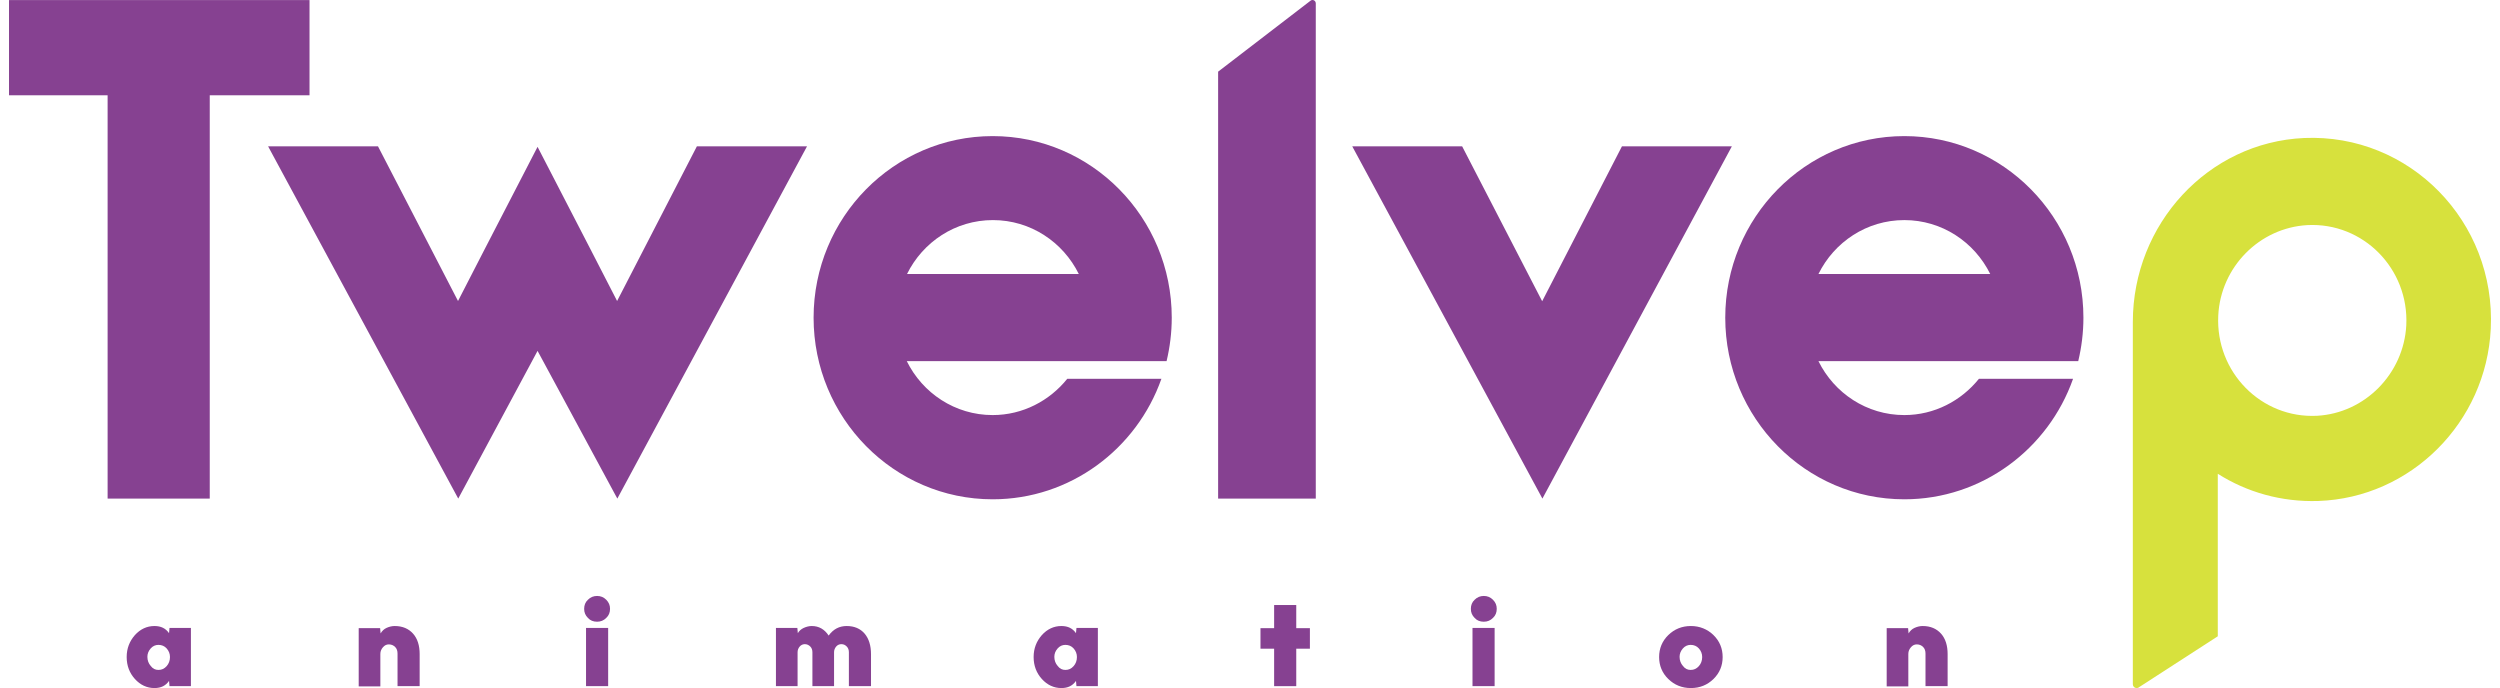
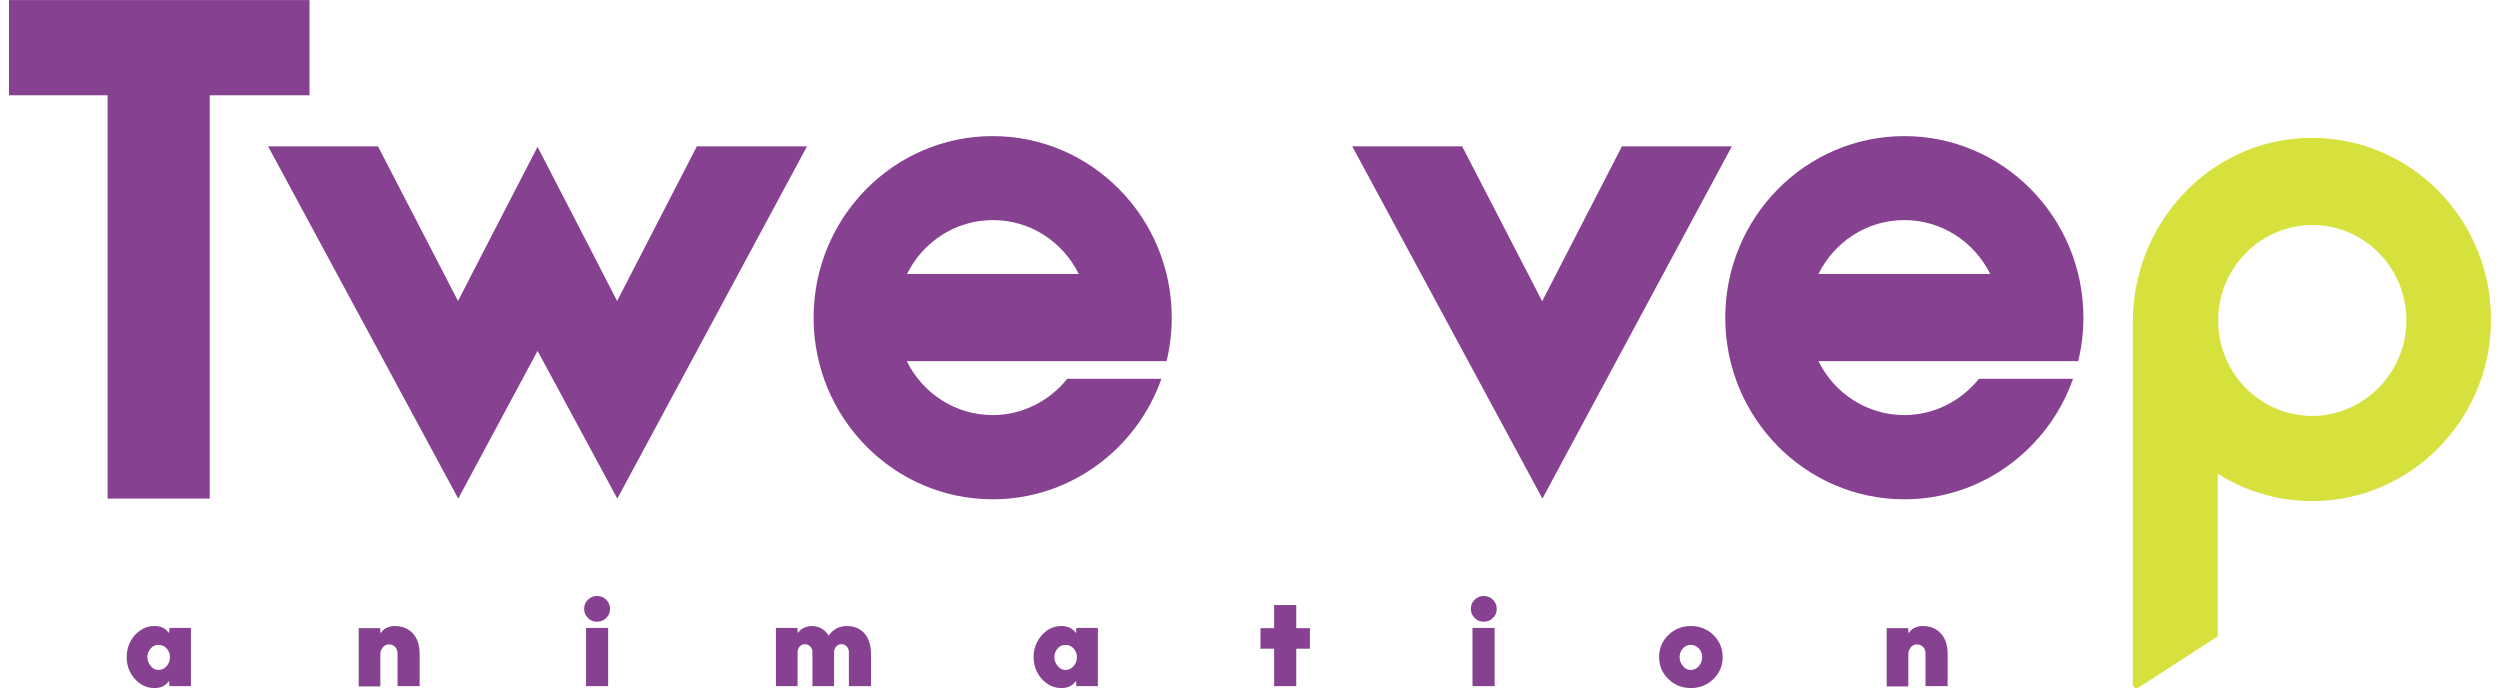
<svg xmlns="http://www.w3.org/2000/svg" width="218" height="60" viewBox="0 0 218 60" fill="none">
-   <path d="M106.22 43.477V6.249L114.243 0.089C114.428 -0.098 114.736 0.027 114.736 0.298V43.477H106.22Z" fill="#864191" />
  <path d="M134.498 43.477L117.917 12.762H127.5L134.477 26.268L141.433 12.762H151.017L134.498 43.477Z" fill="#864191" />
  <path d="M60.767 12.762L53.811 26.247L51.574 21.898L46.875 12.804L42.176 21.898L39.939 26.247L32.962 12.762H23.379L39.959 43.477L46.875 30.596L53.831 43.477L70.371 12.762H60.767Z" fill="#864191" />
  <path d="M101.726 31.491C102.013 30.284 102.177 29.014 102.177 27.703C102.177 18.963 95.18 11.868 86.561 11.868C77.943 11.868 70.945 18.963 70.945 27.703C70.945 36.443 77.943 43.539 86.561 43.539C93.333 43.539 99.12 39.148 101.275 33.031H93.066C91.527 34.945 89.188 36.194 86.561 36.194C83.278 36.194 80.446 34.279 79.071 31.491H94.051H101.726ZM79.092 23.895C80.467 21.107 83.299 19.192 86.582 19.192C89.865 19.192 92.697 21.107 94.072 23.895H79.092Z" fill="#864191" />
  <path d="M181.223 31.491C181.51 30.284 181.674 29.014 181.674 27.703C181.674 18.963 174.677 11.868 166.058 11.868C157.439 11.868 150.442 18.963 150.442 27.703C150.442 36.443 157.439 43.539 166.058 43.539C172.83 43.539 178.617 39.148 180.771 33.031H172.563C171.024 34.945 168.685 36.194 166.058 36.194C162.775 36.194 159.943 34.279 158.568 31.491H173.548H181.223ZM158.568 23.895C159.943 21.107 162.775 19.192 166.058 19.192C169.341 19.192 172.173 21.107 173.548 23.895H158.568Z" fill="#864191" />
  <path d="M18.269 43.477H9.384V8.309H0.786V0.006H26.99V8.309H18.29V43.477H18.269Z" fill="#864191" />
  <path d="M200.922 12.034C192.529 12.409 185.983 19.546 185.983 28.078V59.666C185.983 59.958 186.332 60.103 186.537 59.916L193.391 55.484V41.313C195.915 42.915 198.932 43.789 202.154 43.685C210.218 43.414 216.805 36.839 217.195 28.661C217.647 19.317 210.115 11.639 200.922 12.034ZM202.051 36.256C197.188 36.506 193.186 32.448 193.432 27.516C193.638 23.292 197.023 19.858 201.21 19.629C206.073 19.38 210.074 23.438 209.828 28.369C209.602 32.593 206.217 36.027 202.051 36.256Z" fill="#D7E13D" />
  <path d="M16.648 59.833H14.781L14.74 59.375C14.452 59.791 14.042 59.999 13.467 59.999C12.811 59.999 12.236 59.729 11.764 59.208C11.292 58.688 11.046 58.043 11.046 57.294C11.046 56.545 11.292 55.92 11.764 55.379C12.236 54.859 12.811 54.589 13.467 54.589C14.042 54.589 14.452 54.797 14.74 55.213L14.781 54.755H16.648V59.833ZM13.816 58.418C14.104 58.418 14.329 58.313 14.534 58.085C14.719 57.877 14.822 57.606 14.822 57.294C14.822 57.003 14.719 56.753 14.534 56.545C14.35 56.337 14.104 56.233 13.816 56.233C13.549 56.233 13.324 56.337 13.139 56.545C12.954 56.753 12.852 57.003 12.852 57.273C12.852 57.585 12.954 57.856 13.139 58.064C13.324 58.314 13.549 58.418 13.816 58.418Z" fill="#864191" />
  <path d="M36.553 59.833H34.665V57.003C34.665 56.753 34.604 56.566 34.46 56.42C34.316 56.274 34.132 56.191 33.906 56.191C33.701 56.191 33.537 56.274 33.393 56.441C33.249 56.607 33.167 56.794 33.167 57.023V59.853H31.279V54.776H33.147L33.188 55.234C33.311 55.026 33.475 54.859 33.701 54.755C33.926 54.651 34.173 54.589 34.419 54.589C35.096 54.589 35.63 54.818 36.02 55.255C36.409 55.692 36.594 56.295 36.594 57.044V59.833H36.553Z" fill="#864191" />
  <path d="M52.866 52.3C53.092 52.529 53.195 52.779 53.195 53.091C53.195 53.403 53.092 53.673 52.866 53.881C52.641 54.11 52.374 54.214 52.066 54.214C51.738 54.214 51.471 54.11 51.266 53.881C51.04 53.653 50.938 53.403 50.938 53.091C50.938 52.779 51.04 52.508 51.266 52.3C51.492 52.071 51.758 51.967 52.066 51.967C52.374 51.967 52.641 52.071 52.866 52.3ZM53.031 59.833H51.102V54.755H53.031V59.833Z" fill="#864191" />
  <path d="M75.911 59.833H74.023V56.878C74.023 56.67 73.961 56.503 73.838 56.378C73.715 56.253 73.572 56.17 73.366 56.17C73.202 56.17 73.038 56.233 72.915 56.378C72.792 56.524 72.73 56.69 72.73 56.878V59.833H70.842V56.878C70.842 56.67 70.781 56.503 70.658 56.378C70.534 56.253 70.37 56.17 70.186 56.17C70.022 56.17 69.857 56.233 69.734 56.378C69.611 56.524 69.549 56.69 69.549 56.878V59.833H67.662V54.755H69.529L69.57 55.213C69.673 55.026 69.857 54.859 70.083 54.755C70.309 54.651 70.555 54.589 70.781 54.589C71.396 54.589 71.889 54.859 72.258 55.421C72.669 54.859 73.182 54.589 73.838 54.589C74.495 54.589 75.028 54.818 75.398 55.255C75.767 55.692 75.952 56.295 75.952 57.044V59.833H75.911Z" fill="#864191" />
  <path d="M95.734 59.833H93.867L93.826 59.375C93.538 59.791 93.128 59.999 92.553 59.999C91.897 59.999 91.322 59.729 90.85 59.208C90.378 58.688 90.132 58.043 90.132 57.294C90.132 56.545 90.378 55.92 90.85 55.379C91.322 54.859 91.897 54.589 92.553 54.589C93.128 54.589 93.538 54.797 93.826 55.213L93.867 54.755H95.734V59.833ZM92.902 58.418C93.189 58.418 93.415 58.313 93.62 58.085C93.805 57.877 93.908 57.606 93.908 57.294C93.908 57.003 93.805 56.753 93.62 56.545C93.436 56.337 93.189 56.233 92.902 56.233C92.635 56.233 92.41 56.337 92.225 56.545C92.04 56.753 91.938 57.003 91.938 57.273C91.938 57.585 92.04 57.856 92.225 58.064C92.41 58.314 92.635 58.418 92.902 58.418Z" fill="#864191" />
  <path d="M113.033 59.833H111.104V56.566H109.914V54.776H111.104V52.758H113.033V54.776H114.223V56.566H113.033V59.833Z" fill="#864191" />
  <path d="M130.188 52.3C130.413 52.529 130.516 52.779 130.516 53.091C130.516 53.403 130.413 53.673 130.188 53.881C129.962 54.11 129.695 54.214 129.387 54.214C129.059 54.214 128.792 54.11 128.587 53.881C128.361 53.653 128.259 53.403 128.259 53.091C128.259 52.779 128.361 52.508 128.587 52.3C128.813 52.071 129.08 51.967 129.387 51.967C129.695 51.967 129.962 52.071 130.188 52.3ZM130.331 59.833H128.402V54.755H130.331V59.833Z" fill="#864191" />
  <path d="M149.415 55.379C149.949 55.9 150.215 56.545 150.215 57.294C150.215 58.043 149.949 58.688 149.415 59.208C148.882 59.729 148.225 59.999 147.445 59.999C146.665 59.999 146.009 59.729 145.475 59.208C144.942 58.688 144.675 58.043 144.675 57.294C144.675 56.545 144.942 55.9 145.475 55.379C146.009 54.859 146.665 54.589 147.445 54.589C148.204 54.589 148.882 54.859 149.415 55.379ZM147.425 58.418C147.712 58.418 147.938 58.313 148.143 58.085C148.327 57.877 148.43 57.606 148.43 57.294C148.43 57.003 148.327 56.753 148.143 56.545C147.958 56.337 147.712 56.233 147.425 56.233C147.158 56.233 146.932 56.337 146.747 56.545C146.563 56.753 146.46 57.003 146.46 57.273C146.46 57.585 146.563 57.856 146.747 58.064C146.932 58.314 147.158 58.418 147.425 58.418Z" fill="#864191" />
  <path d="M169.792 59.833H167.904V57.003C167.904 56.753 167.843 56.566 167.699 56.42C167.556 56.274 167.371 56.191 167.145 56.191C166.94 56.191 166.776 56.274 166.632 56.441C166.489 56.607 166.406 56.794 166.406 57.023V59.853H164.519V54.776H166.386L166.427 55.234C166.55 55.026 166.714 54.859 166.94 54.755C167.166 54.651 167.412 54.589 167.658 54.589C168.335 54.589 168.869 54.818 169.259 55.255C169.649 55.692 169.833 56.295 169.833 57.044V59.833H169.792Z" fill="#864191" />
</svg>